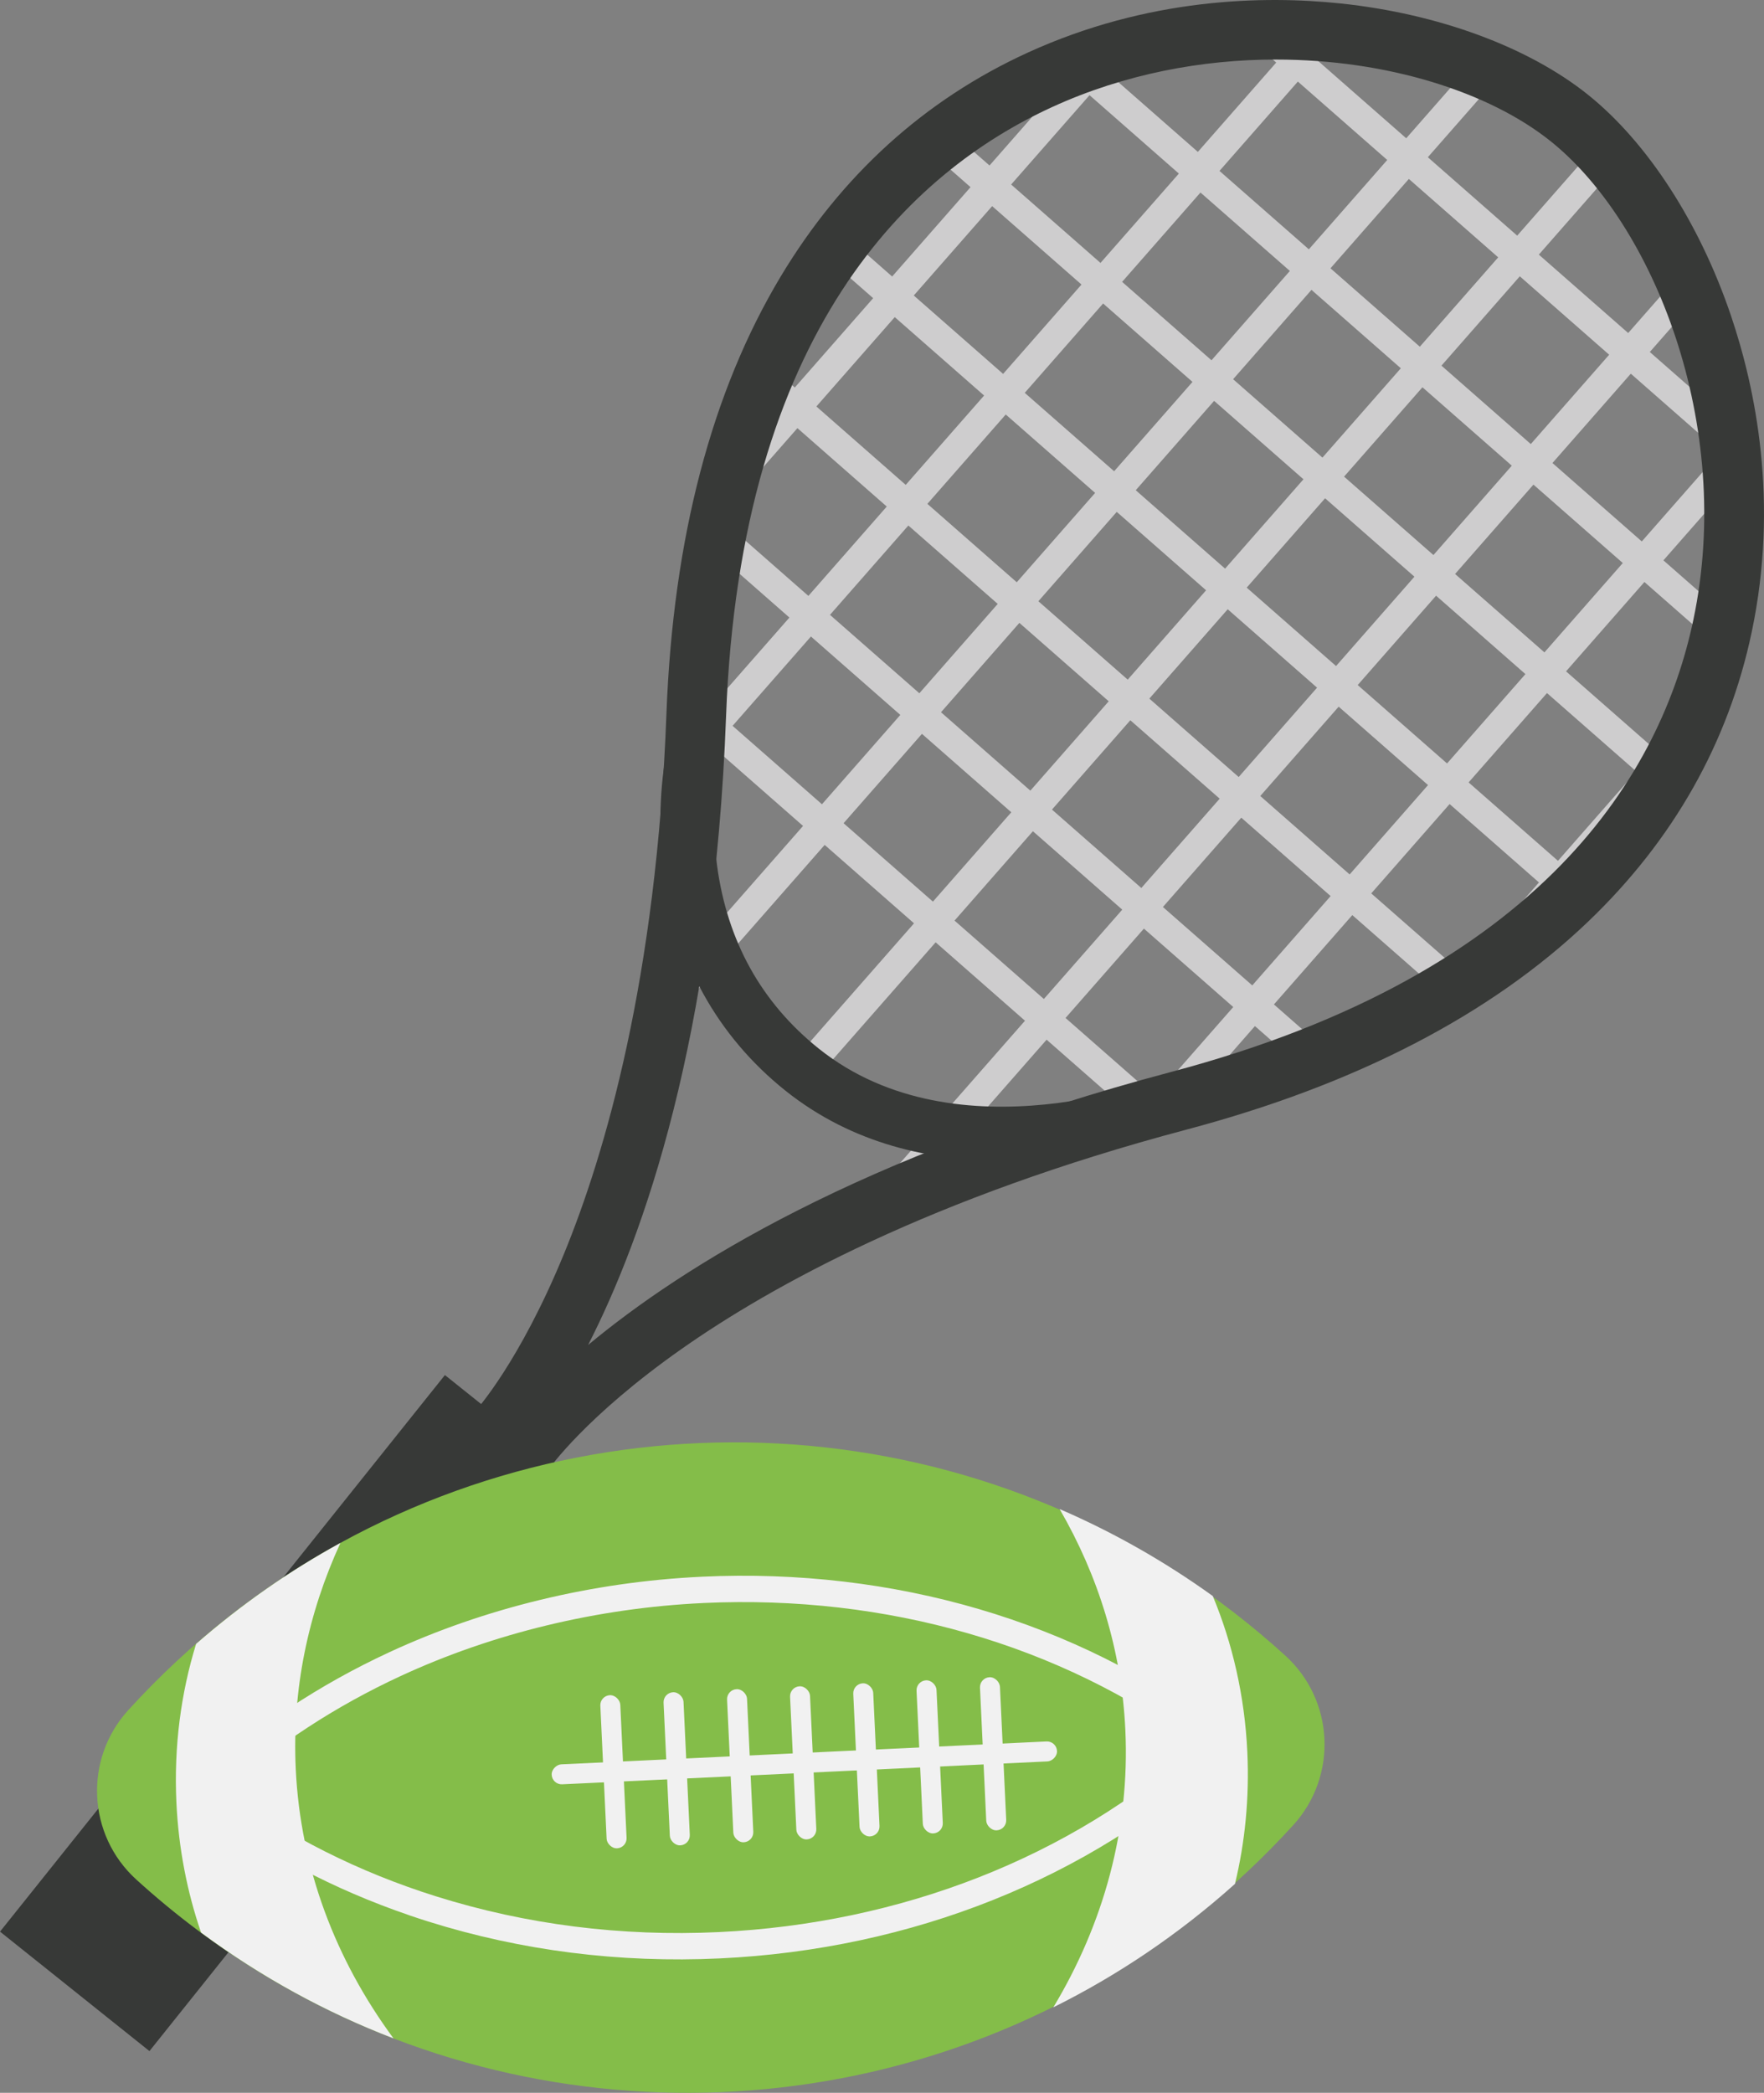
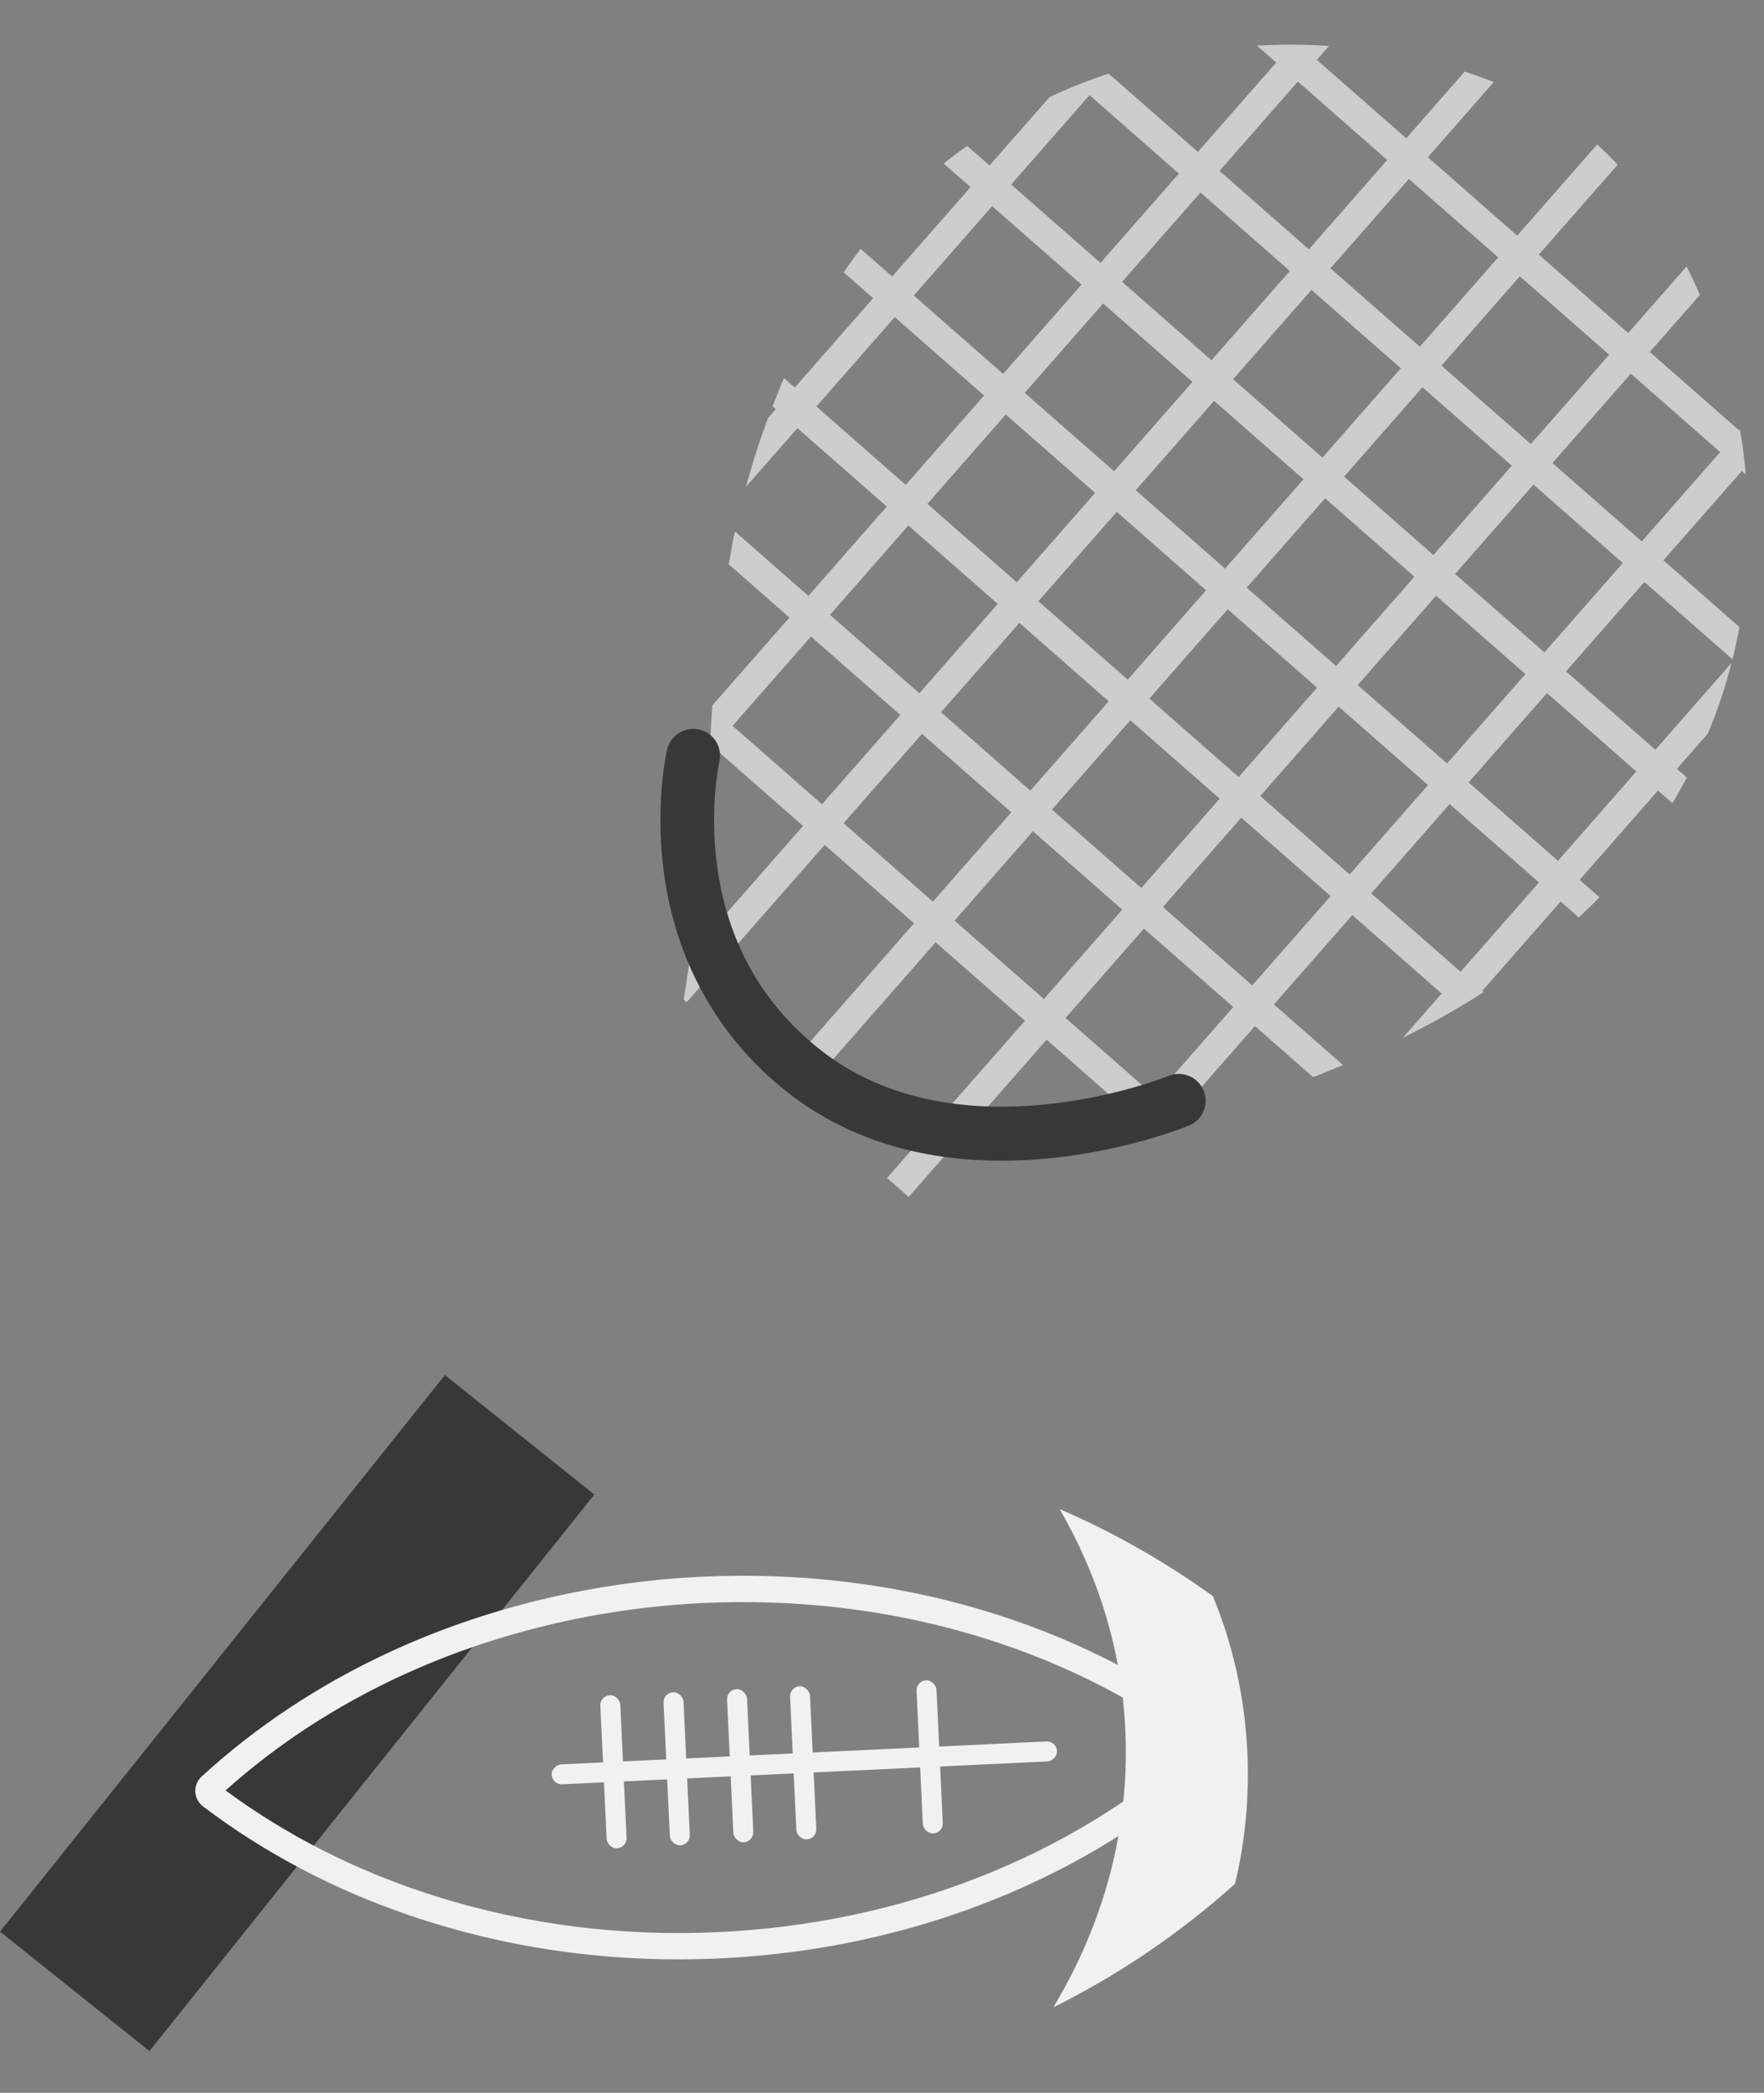
<svg xmlns="http://www.w3.org/2000/svg" viewBox="0 0 591.51 701.7">
  <rect x="0" y="0" width="591.51" height="701.7" fill="#808080" stroke="none" />
  <defs>
    <style>.d{fill:#84bd49;}.e{fill:#373937;}.f{fill:#cecdce;}.g{fill:#f1f1f1;}</style>
  </defs>
  <g id="a" />
  <g id="b">
    <g id="c">
      <g>
        <path class="f" d="M562.34,257.75l10.35-11.8c3.28-7.83,5.9-15.73,7.94-23.67l-25.54,29.11-29.96-26.29,26.28-29.96,29.54,25.92c.9-3.6,1.66-7.21,2.32-10.81l-25.49-22.37,26.28-29.95,1.35,1.18c-.48-5.1-1.1-10.16-1.95-15.12l-.28,.32-29.96-26.29,16.79-19.13c-1.42-3.26-2.9-6.45-4.46-9.54l-19.58,22.31-29.96-26.29,26.42-30.12c-2.24-2.45-4.53-4.71-6.85-6.82l-26.83,30.58-29.96-26.29,22.11-25.2c-3.15-1.26-6.4-2.43-9.75-3.52l-19.61,22.36-29.97-26.29,4.09-4.66c-7.9-.52-15.99-.57-24.18-.11l6.47,5.67-26.28,29.96-29.92-26.25c-6.67,2.21-13.29,4.8-19.8,7.86l-20.14,22.95-7.5-6.58c-2.65,1.92-5.3,3.83-7.88,5.93l9.01,7.91-26.28,29.96-10.57-9.27c-1.96,2.51-3.83,5.18-5.7,7.85l9.9,8.68-26.28,29.96-3.62-3.18c-1.35,3.05-2.56,6.31-3.81,9.51l1.06,.93-2.64,3.01c-2.71,7.29-5.17,14.97-7.37,23.03l17.26-19.68,29.96,26.29-26.28,29.96-24.64-21.62c-.78,3.56-1.4,7.33-2.07,11.02l20.35,17.86-25.83,29.44c-.15,2.75-.42,5.37-.52,8.18-.1,2.62-.31,4.97-.44,7.54l1.39-1.58,29.97,26.29-37.73,43c-.75,5.13-1.47,10.31-2.31,15.17l1.03,.91,46.26-52.72,29.96,26.29-46.26,52.72,7.25,6.37,46.26-52.72,29.96,26.29-46.26,52.72,7.25,6.37,46.26-52.73,29.96,26.29-5.43,6.19c6.62-1.99,13.43-3.95,20.46-5.85l-1.41-1.23,26.28-29.96,19.51,17.12c3.44-1.31,6.72-2.69,10.02-4.06l-23.16-20.32,26.28-29.95,29.96,26.29-13.03,14.86c9.71-4.85,18.81-9.94,27.12-15.34l-.47-.41,26.28-29.96,6.08,5.34c2.37-2.24,4.74-4.47,6.94-6.76l-6.65-5.83,26.28-29.96,4.83,4.24c1.74-2.84,3.3-5.71,4.84-8.59l-3.31-2.9Zm-44.46-39.01l-29.96-26.29,26.28-29.96,29.96,26.29-26.28,29.96Zm-74.43-65.3l-29.96-26.29,26.28-29.96,29.96,26.29-26.28,29.95Zm33.53-23.59l29.96,26.29-26.28,29.96-29.96-26.29,26.28-29.96Zm-39.9,30.85l-26.28,29.96-29.96-26.29,26.28-29.96,29.96,26.29Zm-32.65,37.22l-26.28,29.96-29.96-26.29,26.28-29.96,29.96,26.29Zm-30.84-39.91l-29.97-26.29,26.28-29.96,29.97,26.29-26.28,29.96Zm-6.37,7.26l-26.28,29.96-29.97-26.29,26.28-29.96,29.97,26.29Zm-25.4,43.58l29.96,26.29-26.28,29.96-29.96-26.29,26.28-29.96Zm37.21,32.65l29.96,26.29-26.28,29.95-29.96-26.29,26.28-29.96Zm6.37-7.26l26.28-29.96,29.96,26.29-26.28,29.96-29.96-26.29Zm32.65-37.21l26.28-29.96,29.96,26.29-26.28,29.96-29.96-26.29Zm63.5,2.7l29.96,26.29-26.28,29.96-29.96-26.29,26.28-29.96Zm65.3-74.43l29.96,26.29-26.28,29.95-29.96-26.29,26.28-29.96Zm-37.22-32.65l29.96,26.29-26.28,29.95-29.96-26.29,26.28-29.96Zm-37.21-32.65l29.96,26.29-26.28,29.96-29.96-26.29,26.28-29.96Zm-37.22-32.65l29.97,26.29-26.28,29.96-29.97-26.29,26.28-29.96Zm-32.65,37.21l29.97,26.29-26.28,29.95-29.97-26.29,26.28-29.96Zm-37.21-32.65l29.96,26.29-26.28,29.96-29.96-26.29,26.28-29.95Zm-32.65,37.21l29.96,26.29-26.28,29.96-29.96-26.29,26.28-29.96Zm-58.94,67.17l26.28-29.96,29.96,26.29-26.28,29.96-29.96-26.29Zm30.84,39.91l29.97,26.29-26.28,29.96-29.97-26.29,26.28-29.96Zm-28.97,93.46l-29.97-26.29,26.28-29.95,29.97,26.29-26.28,29.96Zm37.21,32.65l-29.96-26.29,26.28-29.96,29.96,26.29-26.28,29.96Zm37.21,32.65l-29.96-26.29,26.28-29.96,29.96,26.29-26.28,29.95Zm37.22,32.65l-29.96-26.29,26.28-29.96,29.96,26.29-26.28,29.96Zm32.65-37.21l-29.96-26.29,26.28-29.95,29.96,26.29-26.28,29.96Zm32.65-37.21l-29.96-26.29,26.29-29.96,29.96,26.29-26.28,29.96Zm37.21,32.65l-29.96-26.29,26.28-29.96,29.96,26.29-26.28,29.96Zm32.65-37.21l-29.96-26.29,26.28-29.96,29.96,26.29-26.28,29.96Z" />
        <path class="e" d="M335.87,389.18c-23.46,0-49.87-5.4-72.51-23.5-22.89-18.3-37.02-43.87-40.86-73.94-2.87-22.52,1.02-39.67,1.19-40.39,1.13-4.84,5.96-7.85,10.8-6.73,4.84,1.12,7.85,5.95,6.73,10.79-.08,.35-3.36,15.35-.79,34.67,3.39,25.43,14.88,46.13,34.16,61.54,46.76,37.38,116.57,9.42,117.27,9.13,4.6-1.89,9.86,.32,11.74,4.91,1.89,4.6-.31,9.86-4.91,11.74-1.91,.78-29.37,11.77-62.83,11.77Z" />
        <rect class="e" x="67.57" y="454.93" width="64.15" height="238.91" transform="translate(380.48 63.52) rotate(38.64)" />
-         <path class="e" d="M177.94,501.46l-25.86-20.62,7.42-7.87c.37-.4,14.64-16.19,29.52-52.33,13.89-33.74,31.14-92.58,34.45-181.3,2.19-58.63,15.1-108,38.37-146.72,20.39-33.92,48.19-59.12,82.64-74.91C384.99-.84,423.97-1.53,449.54,1.16c32.69,3.44,62.89,14.56,82.86,30.53,19.97,15.97,37.48,42.98,48.02,74.11,8.25,24.35,16.16,62.52,6.97,106.12-7.81,37.08-26.27,69.75-54.87,97.11-32.65,31.22-77.96,54.68-134.67,69.72-85.81,22.76-139.42,52.55-169.27,73.52-32.24,22.65-44.43,40.15-44.55,40.32l-6.09,8.88ZM427.93,19.96c-24.74,0-50.81,4.8-75.11,15.93-47.21,21.63-104.51,74.6-109.35,204.19-4.03,107.83-27.67,174.48-46.27,210.89,31.42-26.16,91.24-63.9,195.53-91.56,125.34-33.25,164.4-100.8,175.1-151.62,13.78-65.46-13.54-133-47.92-160.48-20.64-16.5-54.81-27.34-91.99-27.34Z" />
      </g>
      <g>
-         <path class="d" d="M45.68,630.18h0c26,23.66,55.3,41.38,86.24,53.28,102.61,39.44,223.32,14.65,301.76-71.54h0c14.94-16.42,13.75-41.85-2.67-56.79h0c-89.06-81.05-216.89-92.59-316.89-37.79-25.97,14.23-50.06,32.93-71.11,56.05h0c-14.94,16.42-13.75,41.85,2.67,56.79Z" />
        <g>
-           <rect class="g" x="329.61" y="562.36" width="6.7" height="51.39" rx="3.35" ry="3.35" transform="translate(693.2 1159.81) rotate(177.31)" />
          <rect class="g" x="308.41" y="563.36" width="6.7" height="51.39" rx="3.35" ry="3.35" transform="translate(650.9 1162.78) rotate(177.3)" />
-           <rect class="g" x="287.21" y="564.36" width="6.7" height="51.39" rx="3.35" ry="3.35" transform="translate(608.55 1165.78) rotate(177.3)" />
          <rect class="g" x="266.01" y="565.35" width="6.7" height="51.39" rx="3.35" ry="3.35" transform="translate(566.23 1168.77) rotate(177.3)" />
          <rect class="g" x="244.8" y="566.35" width="6.7" height="51.39" rx="3.35" ry="3.35" transform="translate(523.86 1171.78) rotate(177.31)" />
          <rect class="g" x="223.6" y="567.35" width="6.7" height="51.39" rx="3.35" ry="3.35" transform="translate(481.54 1174.76) rotate(177.3)" />
          <rect class="g" x="266.34" y="506.22" width="6.7" height="169.63" rx="3.35" ry="3.35" transform="translate(847.39 293.85) rotate(87.3)" />
          <rect class="g" x="202.4" y="568.35" width="6.7" height="51.39" rx="3.35" ry="3.35" transform="translate(439.21 1177.75) rotate(177.3)" />
        </g>
-         <path class="g" d="M137.26,642.18c-25.39-8.67-48.61-20.92-69.11-36.44-1.59-1.2-2.56-3.01-2.66-4.95-.09-1.94,.7-3.83,2.18-5.18,18.27-16.76,39.44-30.77,62.92-41.65,31.92-14.79,68.02-23.53,104.43-25.28h.04l.31-.02c64.34-3.02,125.83,15.05,173.17,50.9,1.6,1.21,2.57,3.02,2.66,4.95,.09,1.94-.7,3.82-2.18,5.18-43.77,40.14-103.31,63.92-167.65,66.95-33.67,1.59-66.57-2.58-97.77-12.37-2.13-.67-4.25-1.36-6.35-2.08Zm-61.63-41.87c20.88,15.42,44.62,27.37,70.62,35.53,30.21,9.48,62.08,13.51,94.71,11.98,61.31-2.89,118.05-25.17,160.1-62.83-45.33-33.48-103.79-50.33-164.99-47.52l-.35,.02c-35.38,1.67-70.45,10.14-101.42,24.49-21.81,10.1-41.53,22.99-58.67,38.34Z" />
+         <path class="g" d="M137.26,642.18c-25.39-8.67-48.61-20.92-69.11-36.44-1.59-1.2-2.56-3.01-2.66-4.95-.09-1.94,.7-3.83,2.18-5.18,18.27-16.76,39.44-30.77,62.92-41.65,31.92-14.79,68.02-23.53,104.43-25.28h.04l.31-.02c64.34-3.02,125.83,15.05,173.17,50.9,1.6,1.21,2.57,3.02,2.66,4.95,.09,1.94-.7,3.82-2.18,5.18-43.77,40.14-103.31,63.92-167.65,66.95-33.67,1.59-66.57-2.58-97.77-12.37-2.13-.67-4.25-1.36-6.35-2.08Zm-61.63-41.87c20.88,15.42,44.62,27.37,70.62,35.53,30.21,9.48,62.08,13.51,94.71,11.98,61.31-2.89,118.05-25.17,160.1-62.83-45.33-33.48-103.79-50.33-164.99-47.52l-.35,.02c-35.38,1.67-70.45,10.14-101.42,24.49-21.81,10.1-41.53,22.99-58.67,38.34" />
        <path class="g" d="M414.12,631.64c3.36-13.91,4.86-28.79,4.14-44.2-.88-18.77-4.99-36.45-11.58-52.3-16.28-11.71-33.5-21.45-51.36-29.16,12.98,22.4,20.78,47.4,22.03,74,1.57,33.29-7.3,65.05-24.14,93.06,21.7-10.78,42.2-24.61,60.92-41.4Z" />
-         <path class="g" d="M67.42,647.97c-4.65-13.53-7.55-28.21-8.27-43.62-.88-18.77,1.54-36.76,6.61-53.16,15.11-13.19,31.33-24.5,48.39-33.85-10.82,23.52-16.23,49.14-14.98,75.74,1.57,33.29,13.38,64.07,32.78,90.38-22.61-8.69-44.33-20.53-64.54-35.49Z" />
      </g>
    </g>
  </g>
</svg>